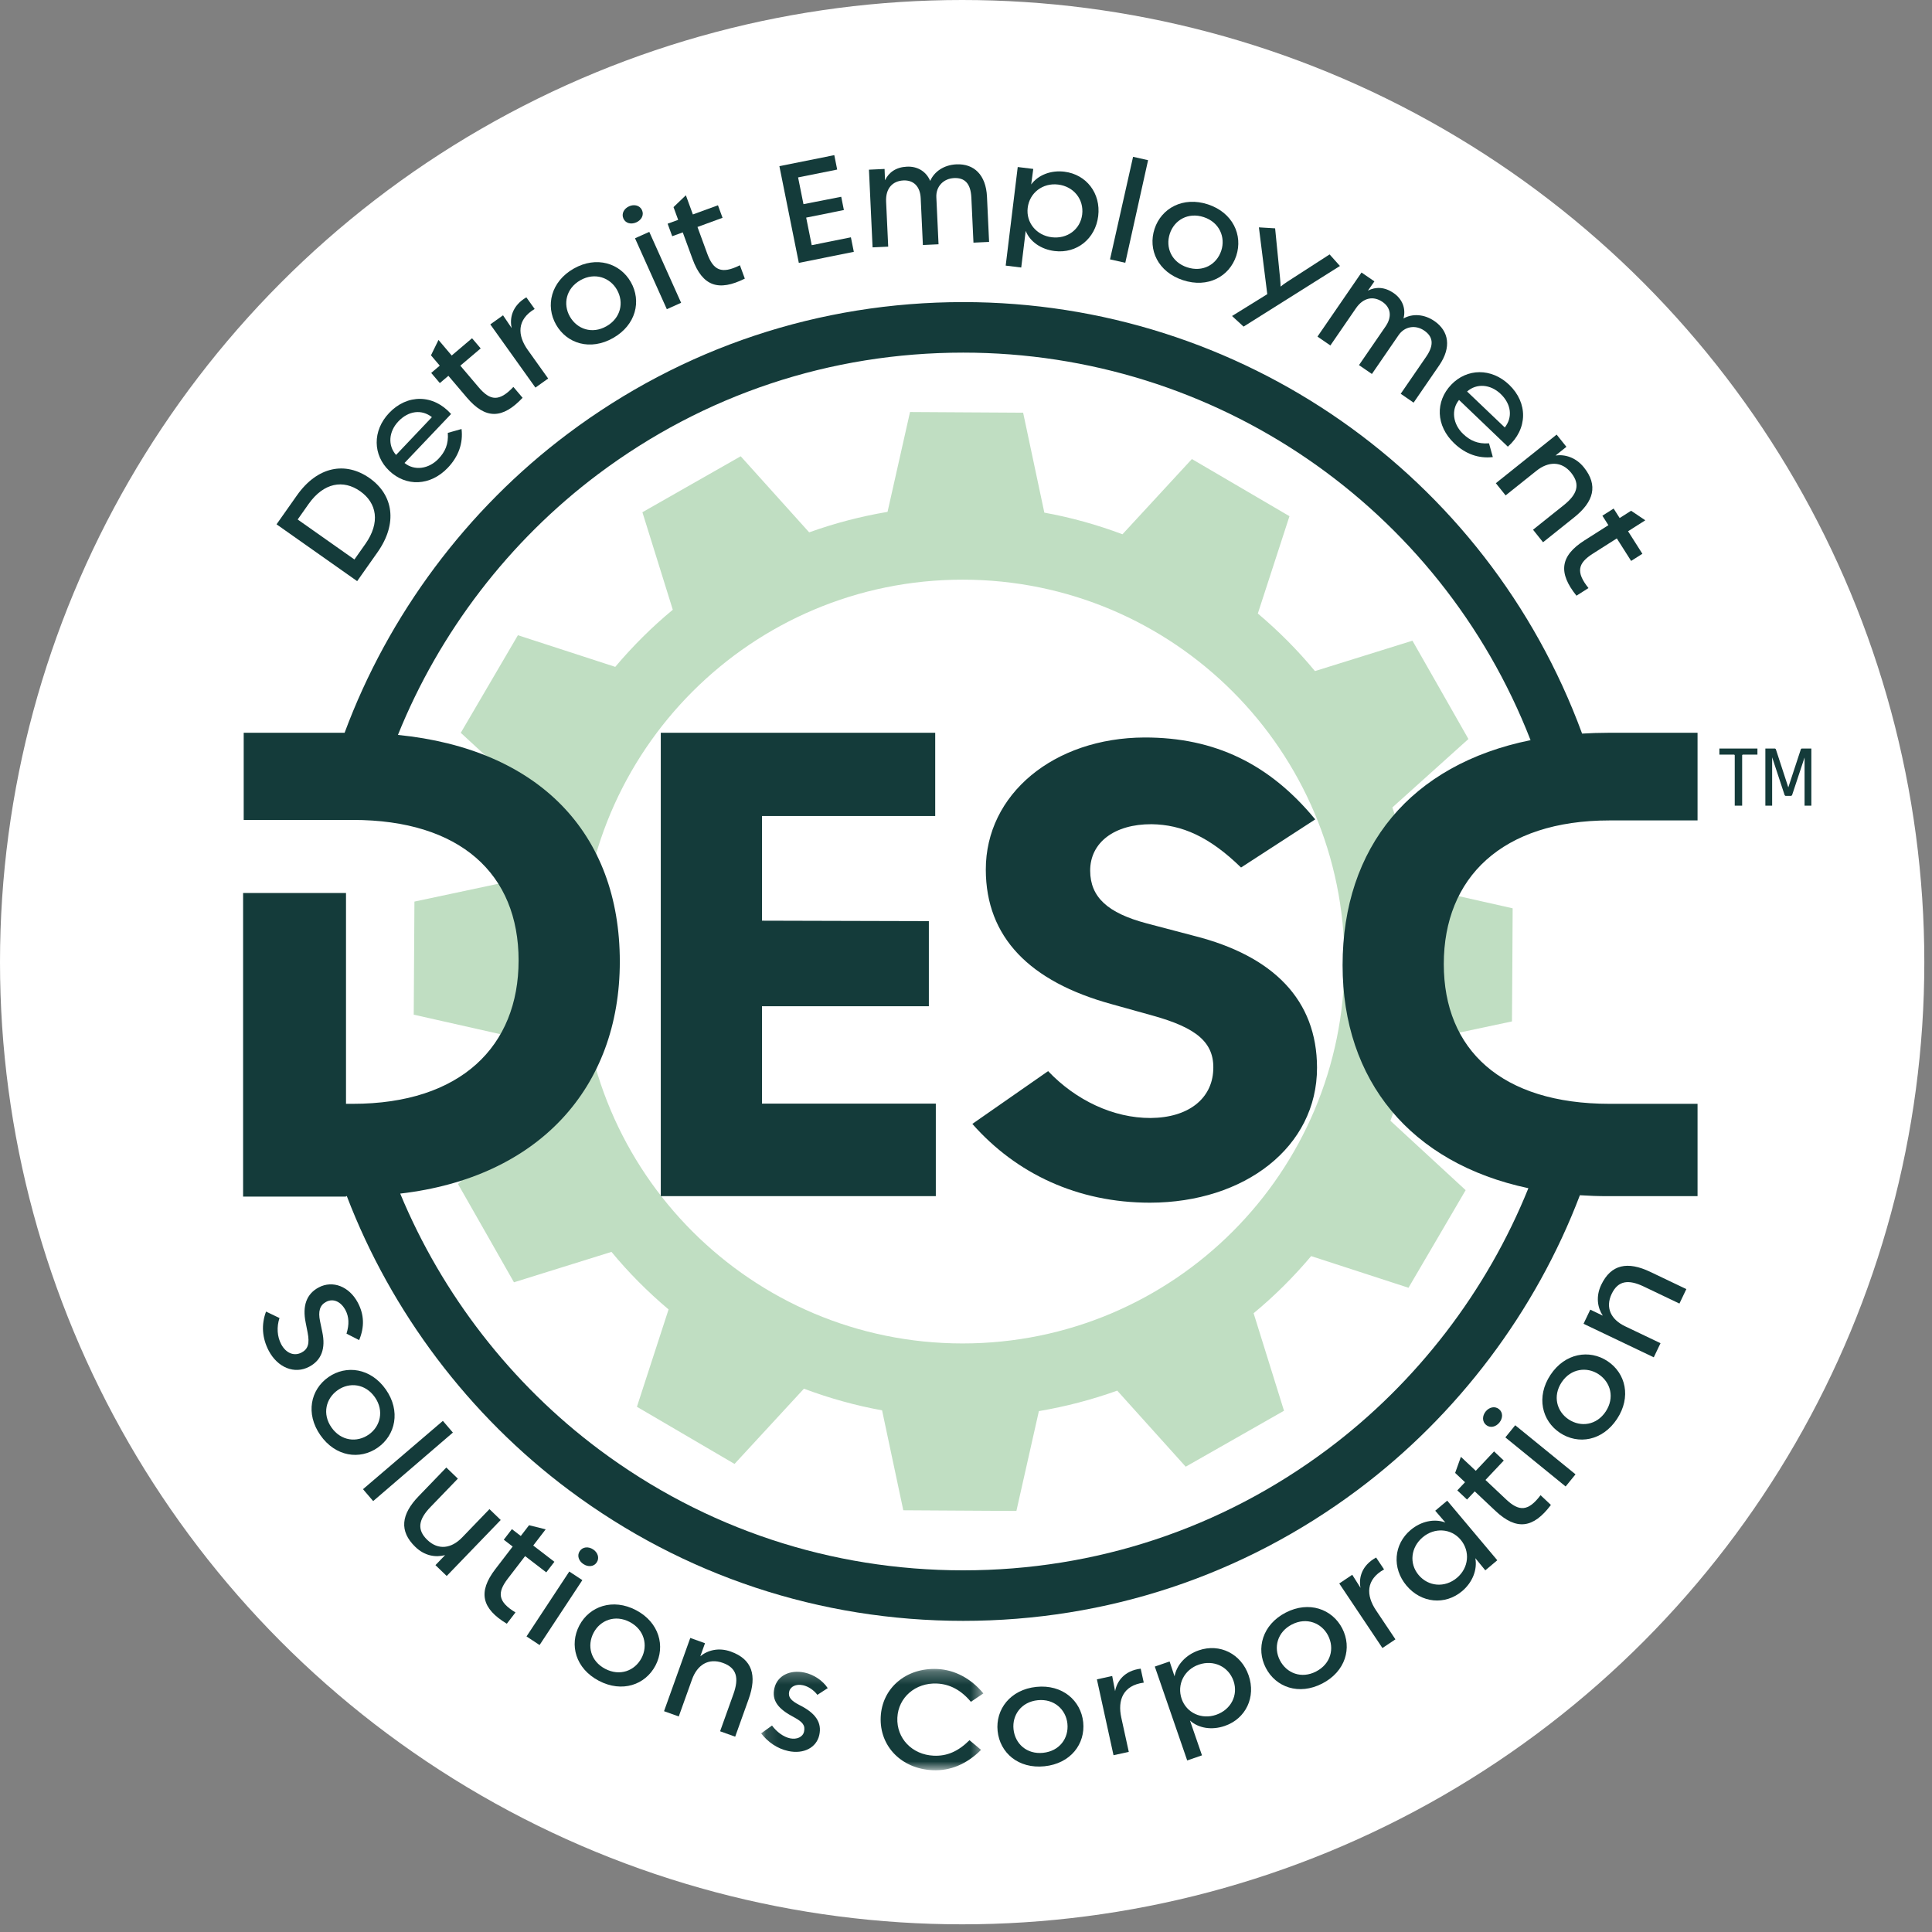
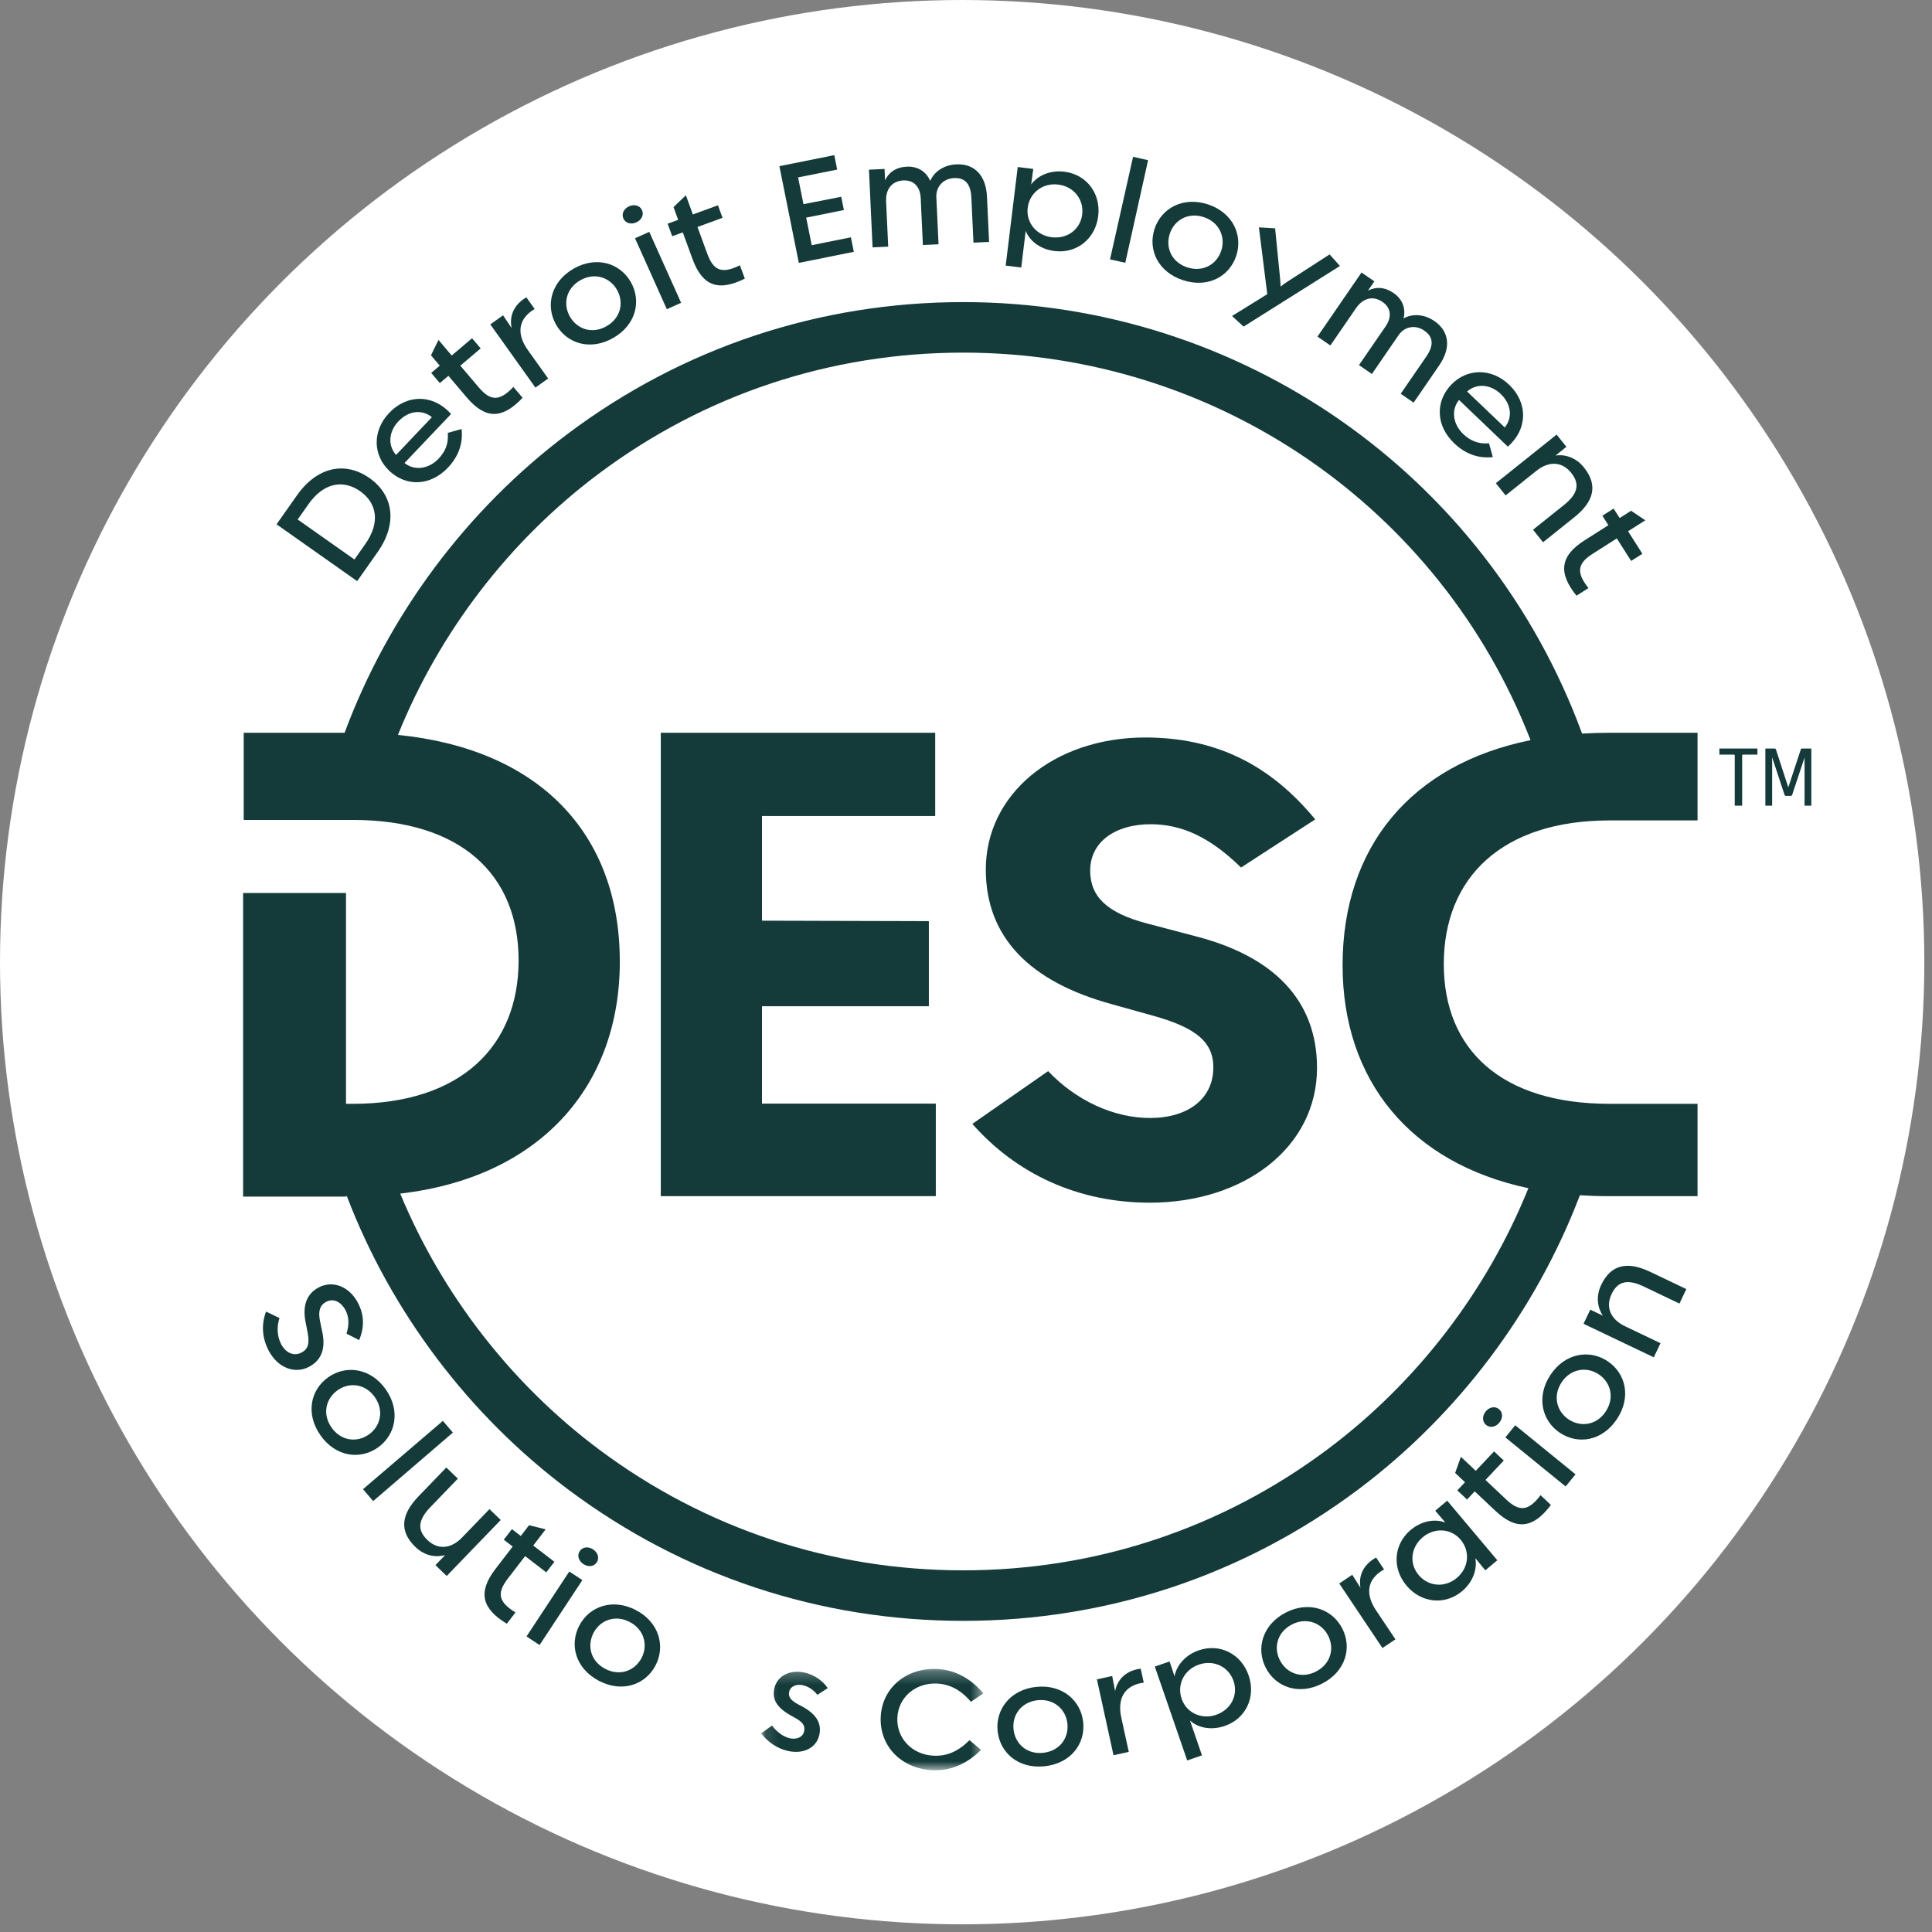
<svg xmlns="http://www.w3.org/2000/svg" xmlns:xlink="http://www.w3.org/1999/xlink" width="151px" height="151px" viewBox="0 0 151 151" version="1.1">
  <rect x="0" y="0" width="151" height="151" fill="#808080" stroke="none" />
  <title>Group 38</title>
  <defs>
    <polygon id="path-1" points="0.123 0.268 17.492 0.268 17.492 8.172 0.123 8.172" />
  </defs>
  <g id="Symbols" stroke="none" stroke-width="1" fill="none" fill-rule="evenodd">
    <g id="Nav" transform="translate(-249, -14)">
      <g id="Group-38" transform="translate(249, 14)">
        <g id="Group-37" fill="#FFFFFF">
          <circle id="Oval" cx="75.2" cy="75.2" r="75.2" />
        </g>
        <g id="DESC_logo" transform="translate(19, 12)">
          <polyline id="Fill-1" fill="#143B3A" points="117.204 46.979 117.162 47.021 117.162 50.971 116.583 50.971 116.583 47.021 116.541 46.979 115.382 46.979 115.382 46.505 118.356 46.505 118.356 46.979 117.204 46.979" />
          <polyline id="Fill-2" fill="#143B3A" points="122.04 50.971 122.04 47.202 121.063 50.148 121 50.204 120.546 50.204 120.483 50.148 119.506 47.188 119.506 50.971 118.976 50.971 118.976 46.505 119.736 46.505 119.792 46.546 120.769 49.54 121.754 46.546 121.809 46.505 122.57 46.505 122.57 50.971 122.04 50.971" />
          <path d="M8.004,90.401 C7.635,89.714 7.036,89.457 6.484,89.752 C5.998,90.011 5.853,90.482 6.014,91.263 L6.189,92.104 C6.465,93.391 6.129,94.312 5.163,94.822 C4.015,95.429 2.697,94.884 2.004,93.57 C1.481,92.57 1.413,91.517 1.794,90.51 L2.844,91.014 C2.613,91.711 2.659,92.464 2.98,93.067 C3.356,93.763 3.979,94.013 4.555,93.718 C5.082,93.451 5.209,92.998 5.043,92.15 L4.89,91.37 C4.623,90.058 4.956,89.127 5.911,88.621 C7.006,88.043 8.289,88.543 8.963,89.803 C9.461,90.744 9.502,91.691 9.071,92.738 L8.082,92.235 C8.308,91.5 8.274,90.922 8.004,90.401" id="Fill-3" fill="#143B3A" />
          <path d="M10.299,97.202 C9.562,96.147 8.318,96.005 7.398,96.648 C6.462,97.302 6.173,98.515 6.907,99.565 C7.648,100.626 8.888,100.774 9.825,100.12 C10.72,99.493 11.045,98.269 10.299,97.202 Z M6.04,100.17 C4.864,98.486 5.268,96.61 6.67,95.631 C8.059,94.66 9.981,94.919 11.158,96.602 C12.331,98.281 11.912,100.172 10.523,101.143 C9.121,102.123 7.217,101.854 6.04,100.17 L6.04,100.17 Z" id="Fill-4" fill="#143B3A" />
          <polyline id="Fill-5" fill="#143B3A" points="15.614 99.052 16.396 99.966 10.166 105.321 9.371 104.391 15.614 99.052" />
          <path d="M13.716,104.944 L15.883,102.697 L16.785,103.567 L14.642,105.788 C13.718,106.747 13.56,107.548 14.392,108.351 C15.26,109.188 16.288,109.025 17.12,108.163 L19.255,105.949 L20.135,106.798 L15.913,111.175 L15.033,110.327 L15.786,109.546 C15.033,109.738 14.19,109.604 13.464,108.904 C12.178,107.664 12.353,106.357 13.716,104.944" id="Fill-6" fill="#143B3A" />
          <path d="M19.719,110.632 L21.069,108.874 L20.374,108.34 L21.009,107.513 L21.704,108.048 L22.35,107.207 L23.648,107.529 L22.676,108.794 L24.33,110.065 L23.695,110.892 L22.041,109.621 L20.691,111.378 C19.845,112.479 19.91,113.189 21.289,114.024 L20.611,114.907 C18.652,113.723 18.333,112.436 19.719,110.632" id="Fill-7" fill="#143B3A" />
          <path d="M26.309,109.234 C26.536,108.89 26.988,108.853 27.358,109.097 C27.723,109.337 27.867,109.768 27.64,110.112 C27.412,110.458 26.965,110.487 26.601,110.247 C26.23,110.003 26.08,109.58 26.309,109.234 Z M25.494,110.826 L26.515,111.499 L23.172,116.572 L22.151,115.899 L25.494,110.826 L25.494,110.826 Z" id="Fill-8" fill="#143B3A" />
          <path d="M30.225,114.774 C29.086,114.175 27.916,114.62 27.394,115.612 C26.862,116.624 27.162,117.833 28.295,118.429 C29.44,119.032 30.61,118.595 31.142,117.584 C31.65,116.617 31.377,115.38 30.225,114.774 Z M27.803,119.365 C25.985,118.408 25.484,116.556 26.28,115.043 C27.069,113.543 28.895,112.892 30.712,113.847 C32.524,114.8 33.02,116.674 32.231,118.173 C31.436,119.686 29.621,120.32 27.803,119.365 L27.803,119.365 Z" id="Fill-9" fill="#143B3A" />
-           <path d="M38.322,120.407 C38.771,119.153 38.585,118.357 37.496,117.967 C36.362,117.561 35.491,118.132 35.087,119.26 L34.05,122.154 L32.899,121.742 L34.95,116.017 L36.101,116.43 L35.735,117.45 C36.305,116.978 37.167,116.742 38.116,117.082 C39.798,117.685 40.175,118.948 39.513,120.796 L38.46,123.735 L37.281,123.312 L38.322,120.407" id="Fill-10" fill="#143B3A" />
          <g id="Group-14" transform="translate(40.365, 118.17)">
            <mask id="mask-2" fill="white">
              <use xlink:href="#path-1" />
            </mask>
            <g id="Clip-12" />
            <path d="M2.246,6.686 C1.385,6.5 0.657,5.991 0.123,5.306 L0.974,4.694 C1.338,5.191 1.871,5.584 2.378,5.692 C2.909,5.805 3.384,5.593 3.476,5.172 C3.582,4.684 3.388,4.426 2.685,4.041 C1.436,3.39 0.939,2.734 1.16,1.774 C1.383,0.807 2.357,0.307 3.518,0.555 C4.238,0.708 4.943,1.181 5.328,1.77 L4.519,2.295 C4.245,1.928 3.809,1.634 3.398,1.544 C2.855,1.426 2.409,1.639 2.317,2.038 C2.22,2.457 2.434,2.742 3.115,3.09 C4.382,3.718 4.889,4.463 4.667,5.442 C4.445,6.429 3.436,6.943 2.246,6.686" id="Fill-11" fill="#143B3A" mask="url(#mask-2)" />
            <path d="M13.528,8.185 C11.085,8.074 9.366,6.308 9.469,4.025 C9.572,1.761 11.455,0.164 13.886,0.273 C15.247,0.335 16.525,1.01 17.492,2.183 L16.518,2.84 C15.757,1.929 14.876,1.457 13.864,1.411 C12.186,1.335 10.842,2.496 10.77,4.084 C10.697,5.696 11.924,6.974 13.608,7.05 C14.651,7.098 15.525,6.715 16.407,5.839 L17.312,6.596 C16.187,7.712 14.914,8.248 13.528,8.185" id="Fill-13" fill="#143B3A" mask="url(#mask-2)" />
          </g>
          <path d="M62.107,120.884 C60.827,121.016 60.099,122.035 60.214,123.15 C60.331,124.286 61.251,125.128 62.525,124.996 C63.812,124.863 64.543,123.852 64.426,122.715 C64.314,121.628 63.401,120.75 62.107,120.884 Z M62.633,126.047 C60.59,126.258 59.147,124.993 58.971,123.292 C58.797,121.607 59.956,120.053 61.999,119.842 C64.036,119.632 65.486,120.917 65.66,122.602 C65.836,124.303 64.676,125.836 62.633,126.047 L62.633,126.047 Z" id="Fill-15" fill="#143B3A" />
          <path d="M68.638,122.247 L69.223,124.922 L68.029,125.183 L66.731,119.254 L67.926,118.992 L68.153,120.178 C68.299,119.391 68.878,118.579 70.154,118.418 L70.393,119.51 C68.774,119.726 68.337,120.873 68.638,122.247" id="Fill-16" fill="#143B3A" />
          <path d="M77.41,119.38 C77.022,118.257 75.856,117.702 74.697,118.102 C73.549,118.498 72.969,119.662 73.355,120.779 C73.733,121.875 74.909,122.418 76.05,122.024 C77.209,121.624 77.792,120.489 77.41,119.38 Z M71.257,118.255 L72.413,117.856 L72.799,119.018 C72.965,118.117 73.685,117.334 74.691,116.987 C76.336,116.419 78.007,117.256 78.59,118.944 C79.174,120.636 78.374,122.325 76.728,122.893 C75.709,123.245 74.668,123.076 74.004,122.469 L74.944,125.193 L73.788,125.592 L71.257,118.255 L71.257,118.255 Z" id="Fill-17" fill="#143B3A" />
          <path d="M81.969,114.966 C80.825,115.557 80.52,116.771 81.034,117.766 C81.559,118.782 82.722,119.229 83.859,118.641 C85.009,118.047 85.32,116.839 84.796,115.823 C84.295,114.853 83.125,114.369 81.969,114.966 Z M84.344,119.58 C82.519,120.522 80.714,119.872 79.93,118.353 C79.153,116.848 79.664,114.978 81.489,114.036 C83.307,113.097 85.126,113.763 85.904,115.268 C86.688,116.787 86.169,118.637 84.344,119.58 L84.344,119.58 Z" id="Fill-18" fill="#143B3A" />
          <path d="M88.541,113.851 L90.063,116.126 L89.047,116.806 L85.673,111.761 L86.689,111.081 L87.334,112.102 C87.182,111.316 87.425,110.349 88.554,109.732 L89.175,110.662 C87.747,111.453 87.759,112.681 88.541,113.851" id="Fill-19" fill="#143B3A" />
          <path d="M95.158,108.338 C94.416,107.454 93.123,107.369 92.199,108.145 C91.26,108.934 91.123,110.203 91.875,111.097 C92.643,112.011 93.929,112.111 94.868,111.322 C95.798,110.541 95.922,109.246 95.158,108.338 Z M90.929,111.927 C89.781,110.561 89.922,108.697 91.255,107.577 C92.07,106.893 93.108,106.674 93.966,106.995 L93.174,106.074 L94.11,105.288 L98.025,109.946 L97.088,110.733 L96.308,109.782 C96.476,110.683 96.089,111.676 95.274,112.361 C93.941,113.481 92.081,113.298 90.929,111.927 L90.929,111.927 Z" id="Fill-20" fill="#143B3A" />
          <path d="M97.873,106.081 L96.261,104.561 L95.659,105.2 L94.9,104.485 L95.502,103.847 L94.73,103.12 L95.18,101.862 L96.342,102.955 L97.772,101.437 L98.531,102.152 L97.1,103.67 L98.713,105.189 C99.724,106.142 100.437,106.147 101.406,104.86 L102.215,105.622 C100.842,107.452 99.53,107.641 97.873,106.081" id="Fill-21" fill="#143B3A" />
          <path d="M98.654,100.343 L99.426,99.394 L104.138,103.23 L103.366,104.179 L98.654,100.343 Z M97.152,99.372 C96.832,99.112 96.84,98.658 97.12,98.314 C97.396,97.975 97.839,97.875 98.158,98.135 C98.48,98.397 98.464,98.845 98.189,99.184 C97.908,99.528 97.473,99.634 97.152,99.372 L97.152,99.372 Z" id="Fill-22" fill="#143B3A" />
          <path d="M103.053,96.036 C102.343,97.109 102.668,98.319 103.602,98.938 C104.555,99.568 105.789,99.392 106.497,98.324 C107.211,97.245 106.894,96.037 105.941,95.406 C105.03,94.803 103.772,94.951 103.053,96.036 Z M107.378,98.908 C106.243,100.621 104.35,100.933 102.924,99.989 C101.511,99.053 101.046,97.171 102.18,95.458 C103.311,93.751 105.224,93.446 106.637,94.381 C108.063,95.325 108.512,97.195 107.378,98.908 L107.378,98.908 Z" id="Fill-23" fill="#143B3A" />
          <path d="M109.475,88.553 C108.273,87.979 107.463,88.083 106.964,89.127 C106.445,90.214 106.924,91.139 108.006,91.655 L110.781,92.981 L110.254,94.084 L104.765,91.463 L105.292,90.359 L106.271,90.827 C105.859,90.213 105.711,89.331 106.146,88.421 C106.916,86.808 108.211,86.561 109.984,87.407 L112.8,88.752 L112.26,89.883 L109.475,88.553" id="Fill-24" fill="#143B3A" />
-           <path d="M86.081,63.153 C86.081,79.637 72.718,93 56.234,93 C39.75,93 26.386,79.637 26.386,63.153 C26.386,46.668 39.75,33.305 56.234,33.305 C72.718,33.305 86.081,46.668 86.081,63.153 Z M91.084,88.648 L93.319,84.834 L95.551,81.019 L89.671,75.595 C90.422,73.591 90.991,71.548 91.363,69.489 L99.171,67.831 L99.201,63.41 L99.225,58.991 L91.423,57.233 C91.072,55.149 90.535,53.099 89.822,51.109 L95.768,45.759 L93.582,41.916 L91.393,38.075 L83.772,40.45 C82.44,38.836 80.945,37.333 79.309,35.951 L81.782,28.344 L74.155,23.878 L68.73,29.757 C66.725,29.006 64.682,28.438 62.623,28.066 L60.965,20.255 L56.546,20.229 L52.125,20.202 L50.368,28.006 C48.282,28.358 46.232,28.893 44.243,29.607 L38.891,23.661 L35.051,25.847 L31.209,28.035 L33.584,35.657 C31.971,36.989 30.468,38.484 29.086,40.12 L21.479,37.647 L17.013,45.274 L22.891,50.698 C22.141,52.704 21.573,54.747 21.201,56.806 L13.391,58.465 L13.336,67.304 L21.14,69.062 C21.492,71.146 22.027,73.195 22.741,75.186 L16.795,80.537 L18.984,84.378 L21.17,88.221 L28.792,85.844 C30.123,87.458 31.618,88.961 33.254,90.342 L30.78,97.95 L38.409,102.417 L43.833,96.537 C45.838,97.288 47.881,97.856 49.941,98.228 L51.599,106.039 L56.019,106.066 L60.439,106.092 L62.196,98.289 C64.281,97.937 66.33,97.401 68.32,96.688 L73.671,102.633 L77.513,100.447 L81.354,98.26 L78.979,90.638 C80.593,89.306 82.096,87.811 83.477,86.174 L91.084,88.648 L91.084,88.648 Z" id="Fill-25" fill="#C0DEC2" />
          <path d="M5.118,27.393 L4.266,28.602 L8.701,31.728 L9.553,30.519 C10.742,28.832 10.453,27.311 9.15,26.393 C7.838,25.468 6.304,25.712 5.118,27.393 Z M10.505,31.164 L8.915,33.42 L2.614,28.979 L4.204,26.723 C5.815,24.437 8.013,24.049 9.888,25.371 C11.737,26.675 12.108,28.891 10.505,31.164 L10.505,31.164 Z" id="Fill-26" fill="#143B3A" />
          <path d="M14.757,20.603 C13.96,19.974 12.928,20.098 12.136,20.934 C11.373,21.737 11.3,22.818 11.955,23.557 L14.757,20.603 Z M11.43,24.803 C10.135,23.575 10.093,21.668 11.412,20.277 C12.827,18.785 14.874,18.803 16.256,20.358 L12.617,24.185 C13.382,24.812 14.506,24.664 15.273,23.855 C15.774,23.327 16.068,22.73 15.999,21.832 L17.073,21.53 C17.205,22.632 16.844,23.669 16.007,24.552 C14.625,26.009 12.731,26.037 11.43,24.803 L11.43,24.803 Z" id="Fill-27" fill="#143B3A" />
          <path d="M21.845,19.089 C20.276,20.755 18.951,20.797 17.479,19.062 L16.045,17.373 L15.376,17.94 L14.702,17.146 L15.37,16.578 L14.684,15.77 L15.272,14.569 L16.304,15.786 L17.894,14.436 L18.569,15.23 L16.978,16.58 L18.412,18.27 C19.311,19.328 20.018,19.413 21.125,18.241 L21.844,19.09 L21.845,19.089" id="Fill-28" fill="#143B3A" />
          <path d="M22.252,15.355 L23.843,17.584 L22.847,18.294 L19.321,13.354 L20.316,12.644 L20.992,13.644 C20.816,12.864 21.029,11.889 22.138,11.239 L22.788,12.148 C21.384,12.983 21.434,14.211 22.252,15.355" id="Fill-29" fill="#143B3A" />
          <path d="M26.359,9.903 C25.24,10.54 24.984,11.766 25.539,12.74 C26.104,13.733 27.285,14.133 28.398,13.499 C29.523,12.859 29.784,11.638 29.219,10.645 C28.679,9.695 27.49,9.259 26.359,9.903 Z M28.92,14.417 C27.135,15.433 25.305,14.858 24.459,13.371 C23.621,11.899 24.055,10.01 25.841,8.993 C27.62,7.98 29.465,8.572 30.303,10.044 C31.149,11.531 30.705,13.401 28.92,14.417 L28.92,14.417 Z" id="Fill-30" fill="#143B3A" />
          <path d="M30.631,6.623 L31.746,6.122 L34.234,11.665 L33.118,12.166 L30.631,6.623 Z M29.724,5.081 C29.555,4.705 29.766,4.304 30.171,4.122 C30.569,3.943 31.01,4.052 31.179,4.428 C31.349,4.806 31.134,5.199 30.735,5.378 C30.33,5.56 29.893,5.46 29.724,5.081 L29.724,5.081 Z" id="Fill-31" fill="#143B3A" />
          <path d="M35.125,8.242 L34.363,6.162 L33.539,6.463 L33.18,5.484 L34.004,5.183 L33.64,4.187 L34.606,3.263 L35.154,4.761 L37.114,4.044 L37.472,5.023 L35.513,5.74 L36.275,7.821 C36.752,9.125 37.387,9.45 38.83,8.732 L39.213,9.777 C37.165,10.798 35.907,10.379 35.125,8.242" id="Fill-32" fill="#143B3A" />
          <polyline id="Fill-33" fill="#143B3A" points="44.442 7.163 47.504 6.548 47.732 7.682 43.434 8.546 41.915 0.987 46.206 0.125 46.432 1.252 43.377 1.866 43.797 3.957 46.748 3.38 46.956 4.416 44.009 5.008 44.442 7.163" />
          <path d="M56.919,3.445 C56.866,2.321 56.388,1.88 55.567,1.918 C54.747,1.956 54.143,2.566 54.182,3.416 L54.354,7.093 L53.13,7.15 L52.959,3.481 C52.917,2.593 52.419,2.065 51.61,2.103 C50.764,2.142 50.207,2.722 50.256,3.756 L50.42,7.277 L49.198,7.334 L48.915,1.262 L50.136,1.205 L50.17,2.089 C50.47,1.462 51.041,1.065 51.88,1.026 C52.731,0.986 53.399,1.417 53.701,2.141 C54.019,1.407 54.779,0.89 55.745,0.845 C57.13,0.78 58.06,1.669 58.14,3.374 L58.305,6.908 L57.083,6.965 L56.919,3.445" id="Fill-34" fill="#143B3A" />
          <path d="M65.581,4.762 C65.724,3.582 64.92,2.573 63.702,2.425 C62.497,2.277 61.465,3.069 61.322,4.243 C61.182,5.393 62.002,6.397 63.2,6.543 C64.417,6.692 65.438,5.927 65.581,4.762 Z M60.543,1.054 L61.757,1.202 L61.595,2.416 C62.139,1.679 63.129,1.29 64.186,1.419 C65.914,1.63 67.049,3.115 66.833,4.887 C66.616,6.665 65.156,7.833 63.429,7.621 C62.358,7.491 61.496,6.883 61.166,6.046 L60.817,8.908 L59.602,8.759 L60.543,1.054 L60.543,1.054 Z" id="Fill-35" fill="#143B3A" />
          <polyline id="Fill-36" fill="#143B3A" points="69.558 0.256 70.731 0.52 68.95 8.539 67.756 8.271 69.558 0.256" />
          <path d="M75.082,4.969 C73.86,4.567 72.78,5.2 72.429,6.264 C72.072,7.35 72.568,8.493 73.785,8.893 C75.014,9.298 76.095,8.673 76.452,7.588 C76.793,6.55 76.319,5.376 75.082,4.969 Z M73.455,9.897 C71.503,9.255 70.703,7.512 71.237,5.887 C71.766,4.278 73.459,3.333 75.41,3.974 C77.354,4.614 78.153,6.379 77.624,7.988 C77.09,9.613 75.406,10.539 73.455,9.897 L73.455,9.897 Z" id="Fill-37" fill="#143B3A" />
          <path d="M77.293,12.698 L80.047,10.991 L79.392,5.77 L80.66,5.846 L81.045,9.729 C81.07,9.977 81.086,10.254 81.088,10.4 C81.194,10.308 81.421,10.142 81.624,10.011 L84.918,7.884 L85.726,8.788 L78.195,13.527 L77.293,12.698" id="Fill-38" fill="#143B3A" />
          <path d="M92.471,15.873 C93.108,14.945 92.994,14.305 92.316,13.839 C91.64,13.374 90.79,13.495 90.308,14.196 L88.224,17.229 L87.215,16.536 L89.295,13.509 C89.797,12.776 89.719,12.055 89.053,11.596 C88.354,11.117 87.561,11.242 86.975,12.095 L84.979,15 L83.971,14.307 L87.412,9.299 L88.42,9.991 L87.914,10.715 C88.531,10.398 89.226,10.426 89.918,10.901 C90.621,11.384 90.891,12.13 90.695,12.889 C91.392,12.496 92.309,12.544 93.106,13.091 C94.248,13.876 94.453,15.147 93.487,16.553 L91.484,19.469 L90.476,18.776 L92.471,15.873" id="Fill-39" fill="#143B3A" />
          <path d="M98.61,21.41 C99.24,20.616 99.119,19.583 98.287,18.788 C97.485,18.023 96.405,17.946 95.664,18.599 L98.61,21.41 Z M94.42,18.071 C95.652,16.78 97.559,16.744 98.946,18.067 C100.433,19.486 100.409,21.533 98.849,22.91 L95.034,19.259 C94.405,20.022 94.549,21.147 95.355,21.916 C95.882,22.419 96.478,22.715 97.377,22.649 L97.675,23.724 C96.572,23.852 95.537,23.488 94.657,22.648 C93.205,21.262 93.182,19.368 94.42,18.071 L94.42,18.071 Z" id="Fill-40" fill="#143B3A" />
          <path d="M103.229,27.474 C104.27,26.643 104.529,25.868 103.807,24.964 C103.054,24.023 102.013,24.051 101.077,24.8 L98.675,26.72 L97.911,25.765 L102.662,21.967 L103.426,22.922 L102.578,23.6 C103.311,23.496 104.169,23.747 104.798,24.535 C105.915,25.932 105.573,27.205 104.039,28.431 L101.6,30.381 L100.818,29.402 L103.229,27.474" id="Fill-41" fill="#143B3A" />
          <path d="M104.213,34.558 C102.778,32.776 102.918,31.457 104.839,30.236 L106.708,29.047 L106.238,28.307 L107.117,27.748 L107.588,28.488 L108.483,27.919 L109.592,28.665 L108.245,29.521 L109.365,31.282 L108.485,31.841 L107.366,30.081 L105.496,31.27 C104.324,32.015 104.143,32.704 105.152,33.961 L104.213,34.558 L104.213,34.558" id="Fill-42" fill="#143B3A" />
          <path d="M77.997,55.803 C75.531,53.399 73.382,52.451 71.007,52.418 C68.104,52.404 66.194,53.847 66.205,56.061 C66.216,58.114 67.566,59.36 70.619,60.168 L74.301,61.137 C80.548,62.711 83.924,66.17 83.935,71.442 C83.946,77.652 78.273,81.988 70.884,81.999 C65.223,81.999 60.428,79.734 56.996,75.841 L62.918,71.716 C65.089,74.001 68.03,75.39 70.93,75.379 C73.888,75.358 75.726,73.871 75.825,71.636 C75.934,69.457 74.478,68.324 71.131,67.388 L67.869,66.479 C61.469,64.719 58.059,61.249 58.048,55.975 C58.036,50.067 63.369,45.668 70.448,45.64 C75.962,45.629 80.239,47.724 83.794,52.042 L77.996,55.803 L77.997,55.803" id="Fill-43" fill="#143B3A" />
          <polyline id="Fill-44" fill="#143B3A" points="40.555 74.256 54.141 74.256 54.141 81.489 32.645 81.489 32.645 45.273 54.094 45.273 54.094 51.78 40.555 51.78 40.555 59.958 53.597 59.993 53.597 66.645 40.555 66.645 40.555 74.256" />
          <path d="M100.454,80.867 C97.212,88.908 91.732,96.061 84.751,101.281 C76.482,107.465 66.637,110.733 56.281,110.733 C45.944,110.733 36.115,107.476 27.856,101.315 C20.977,96.184 15.55,89.174 12.28,81.288 C23.096,80.037 29.443,73.018 29.443,63.156 C29.443,53.09 23.094,46.538 12.102,45.439 C15.337,37.413 20.798,30.271 27.759,25.051 C36.039,18.842 45.901,15.56 56.281,15.56 C76.016,15.56 93.534,27.634 100.625,45.849 C91.27,47.742 85.933,54.211 85.933,63.438 C85.933,72.467 91.255,78.915 100.454,80.867 Z M113.676,52.122 L113.676,45.273 L106.669,45.273 C105.981,45.273 105.311,45.297 104.653,45.336 C97.212,25.095 77.984,11.611 56.281,11.611 C45.04,11.611 34.358,15.166 25.39,21.892 C17.479,27.825 11.357,36.051 7.933,45.273 L0.047,45.273 L0.047,52.083 L8.57,52.083 C16.98,52.083 21.532,56.311 21.532,63.065 C21.532,69.763 17.026,74.272 8.57,74.272 L8.043,74.272 L8.043,57.795 L0,57.795 L0,81.525 L8.043,81.525 L8.043,81.489 L8.108,81.489 C11.578,90.561 17.67,98.643 25.494,104.48 C34.441,111.154 45.087,114.682 56.281,114.682 C67.496,114.682 78.159,111.142 87.116,104.443 C94.939,98.592 101.022,90.499 104.48,81.416 C105.193,81.463 105.921,81.489 106.669,81.489 L113.676,81.489 L113.676,74.272 L106.806,74.272 C98.35,74.272 93.843,70.045 93.843,63.347 C93.843,56.593 98.396,52.122 106.806,52.122 L113.676,52.122 Z" id="Fill-45" fill="#143B3A" />
        </g>
      </g>
    </g>
  </g>
</svg>